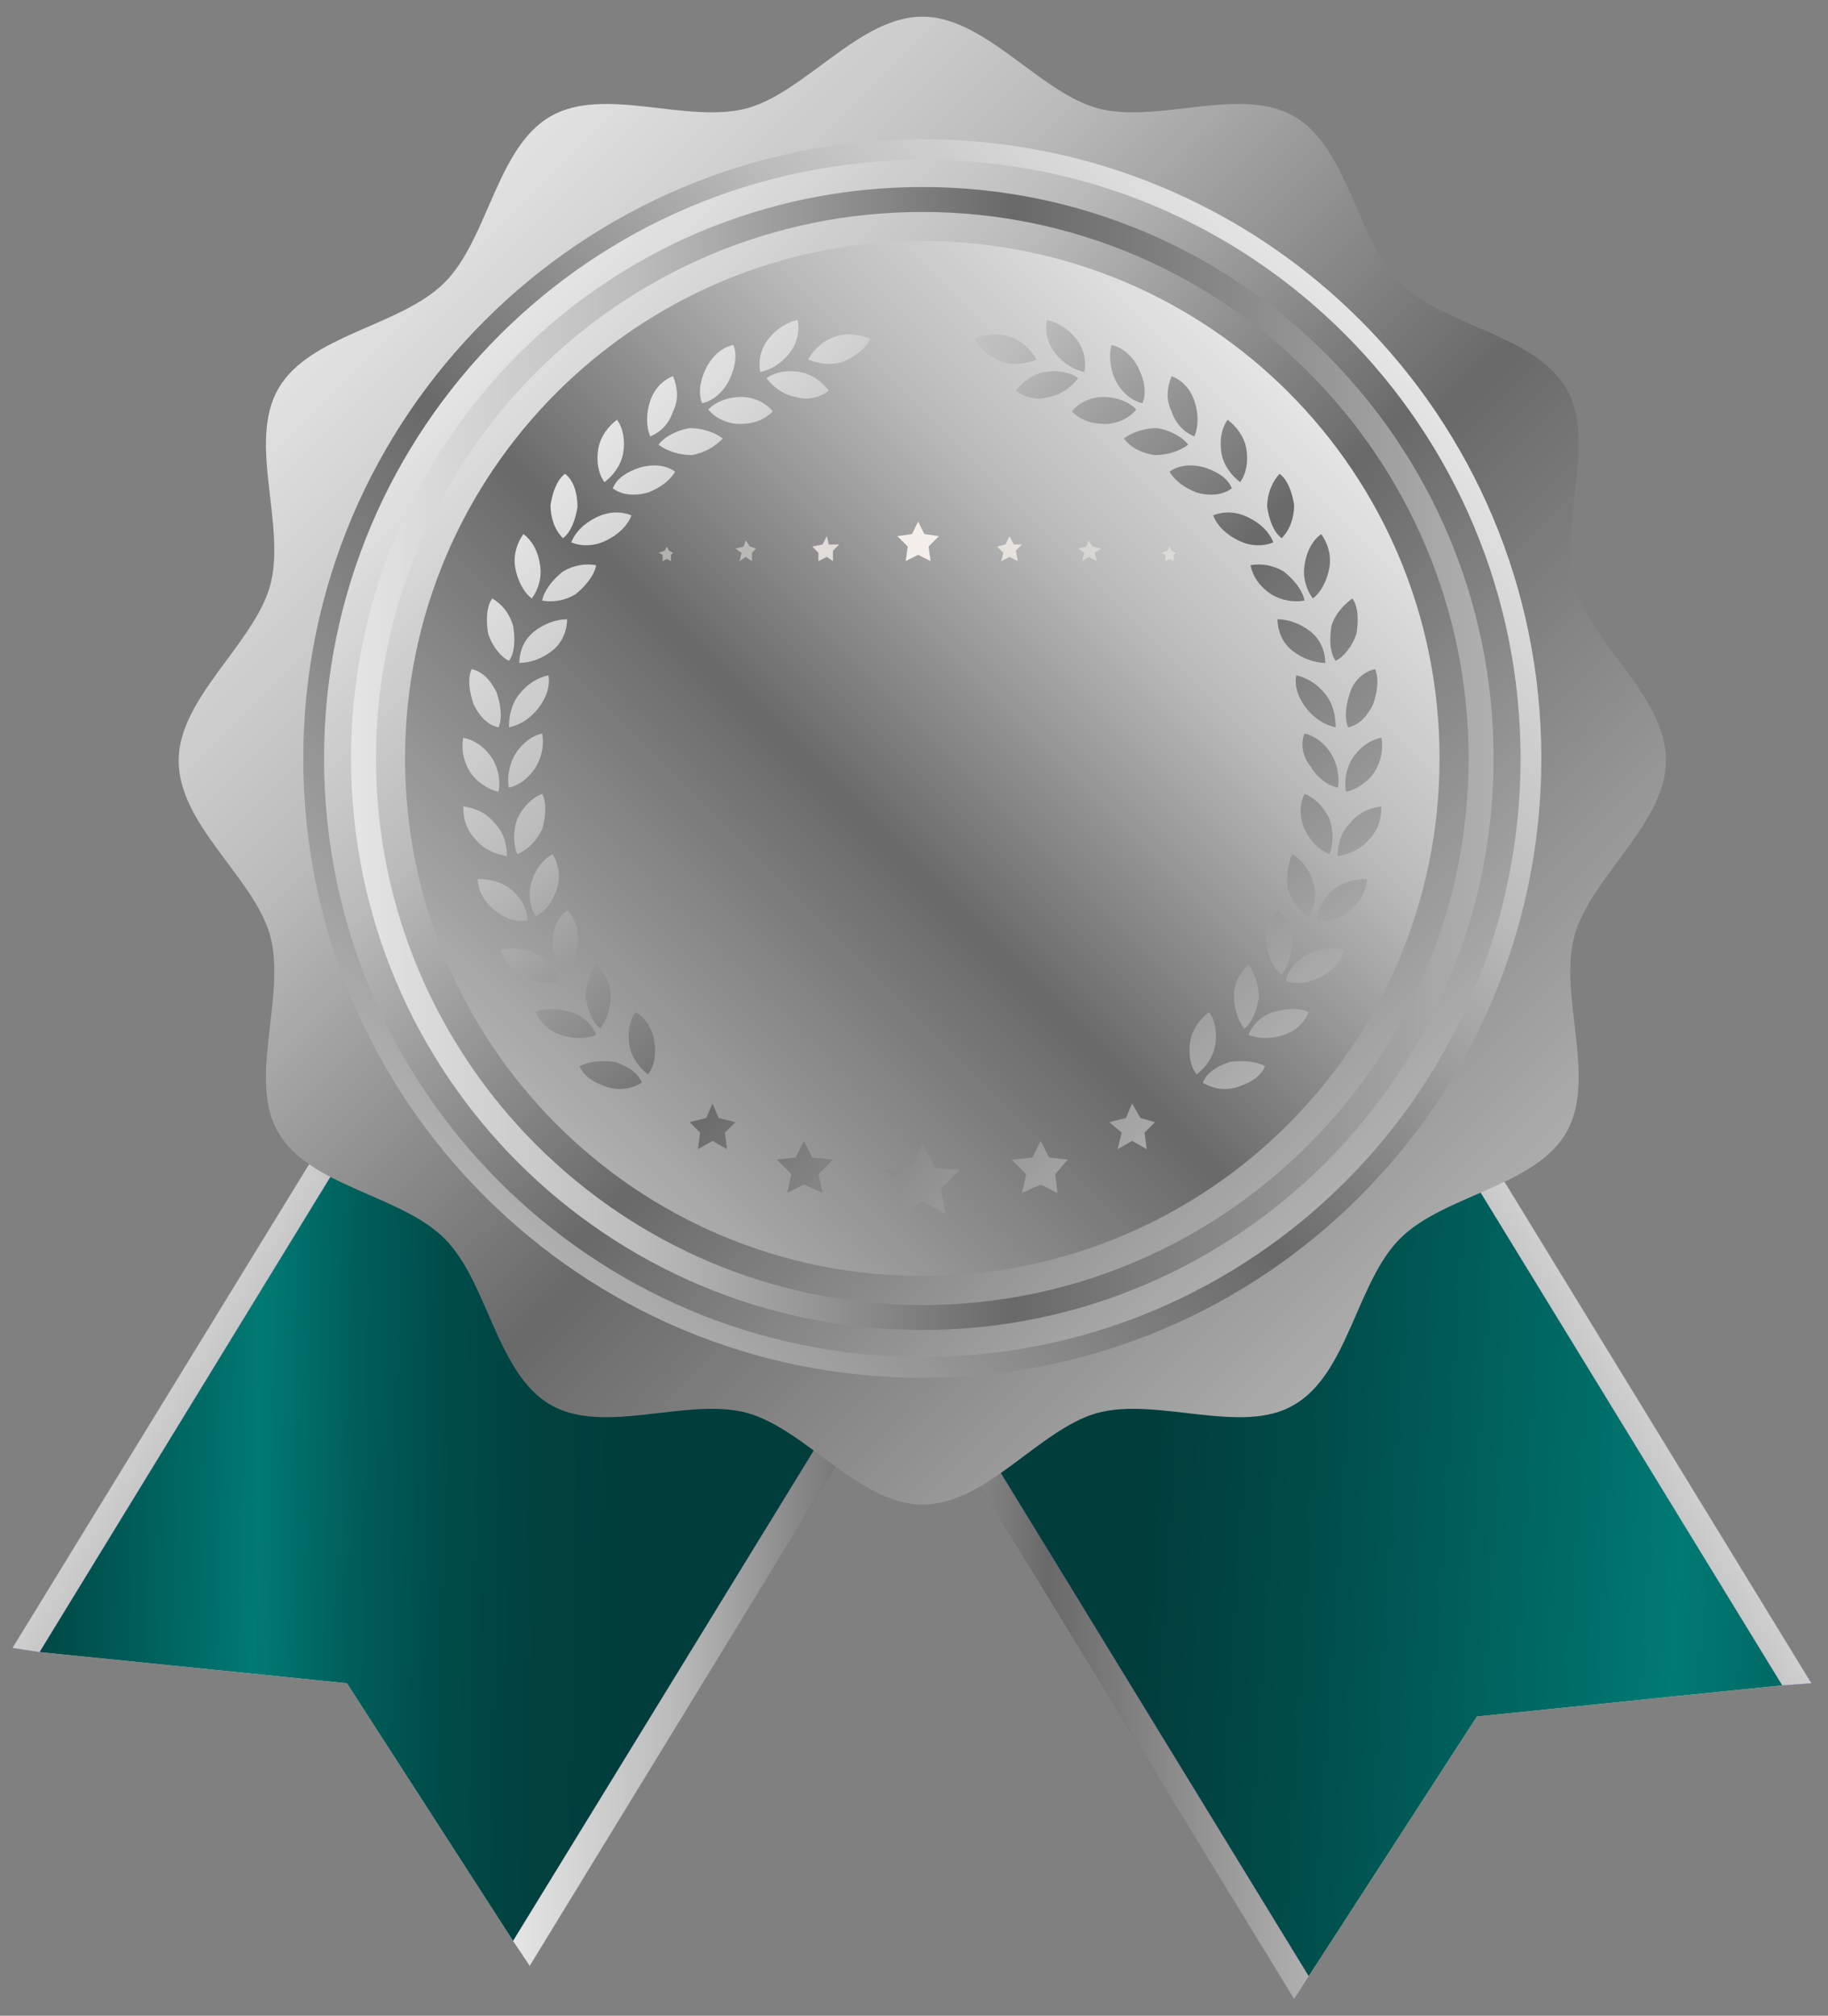
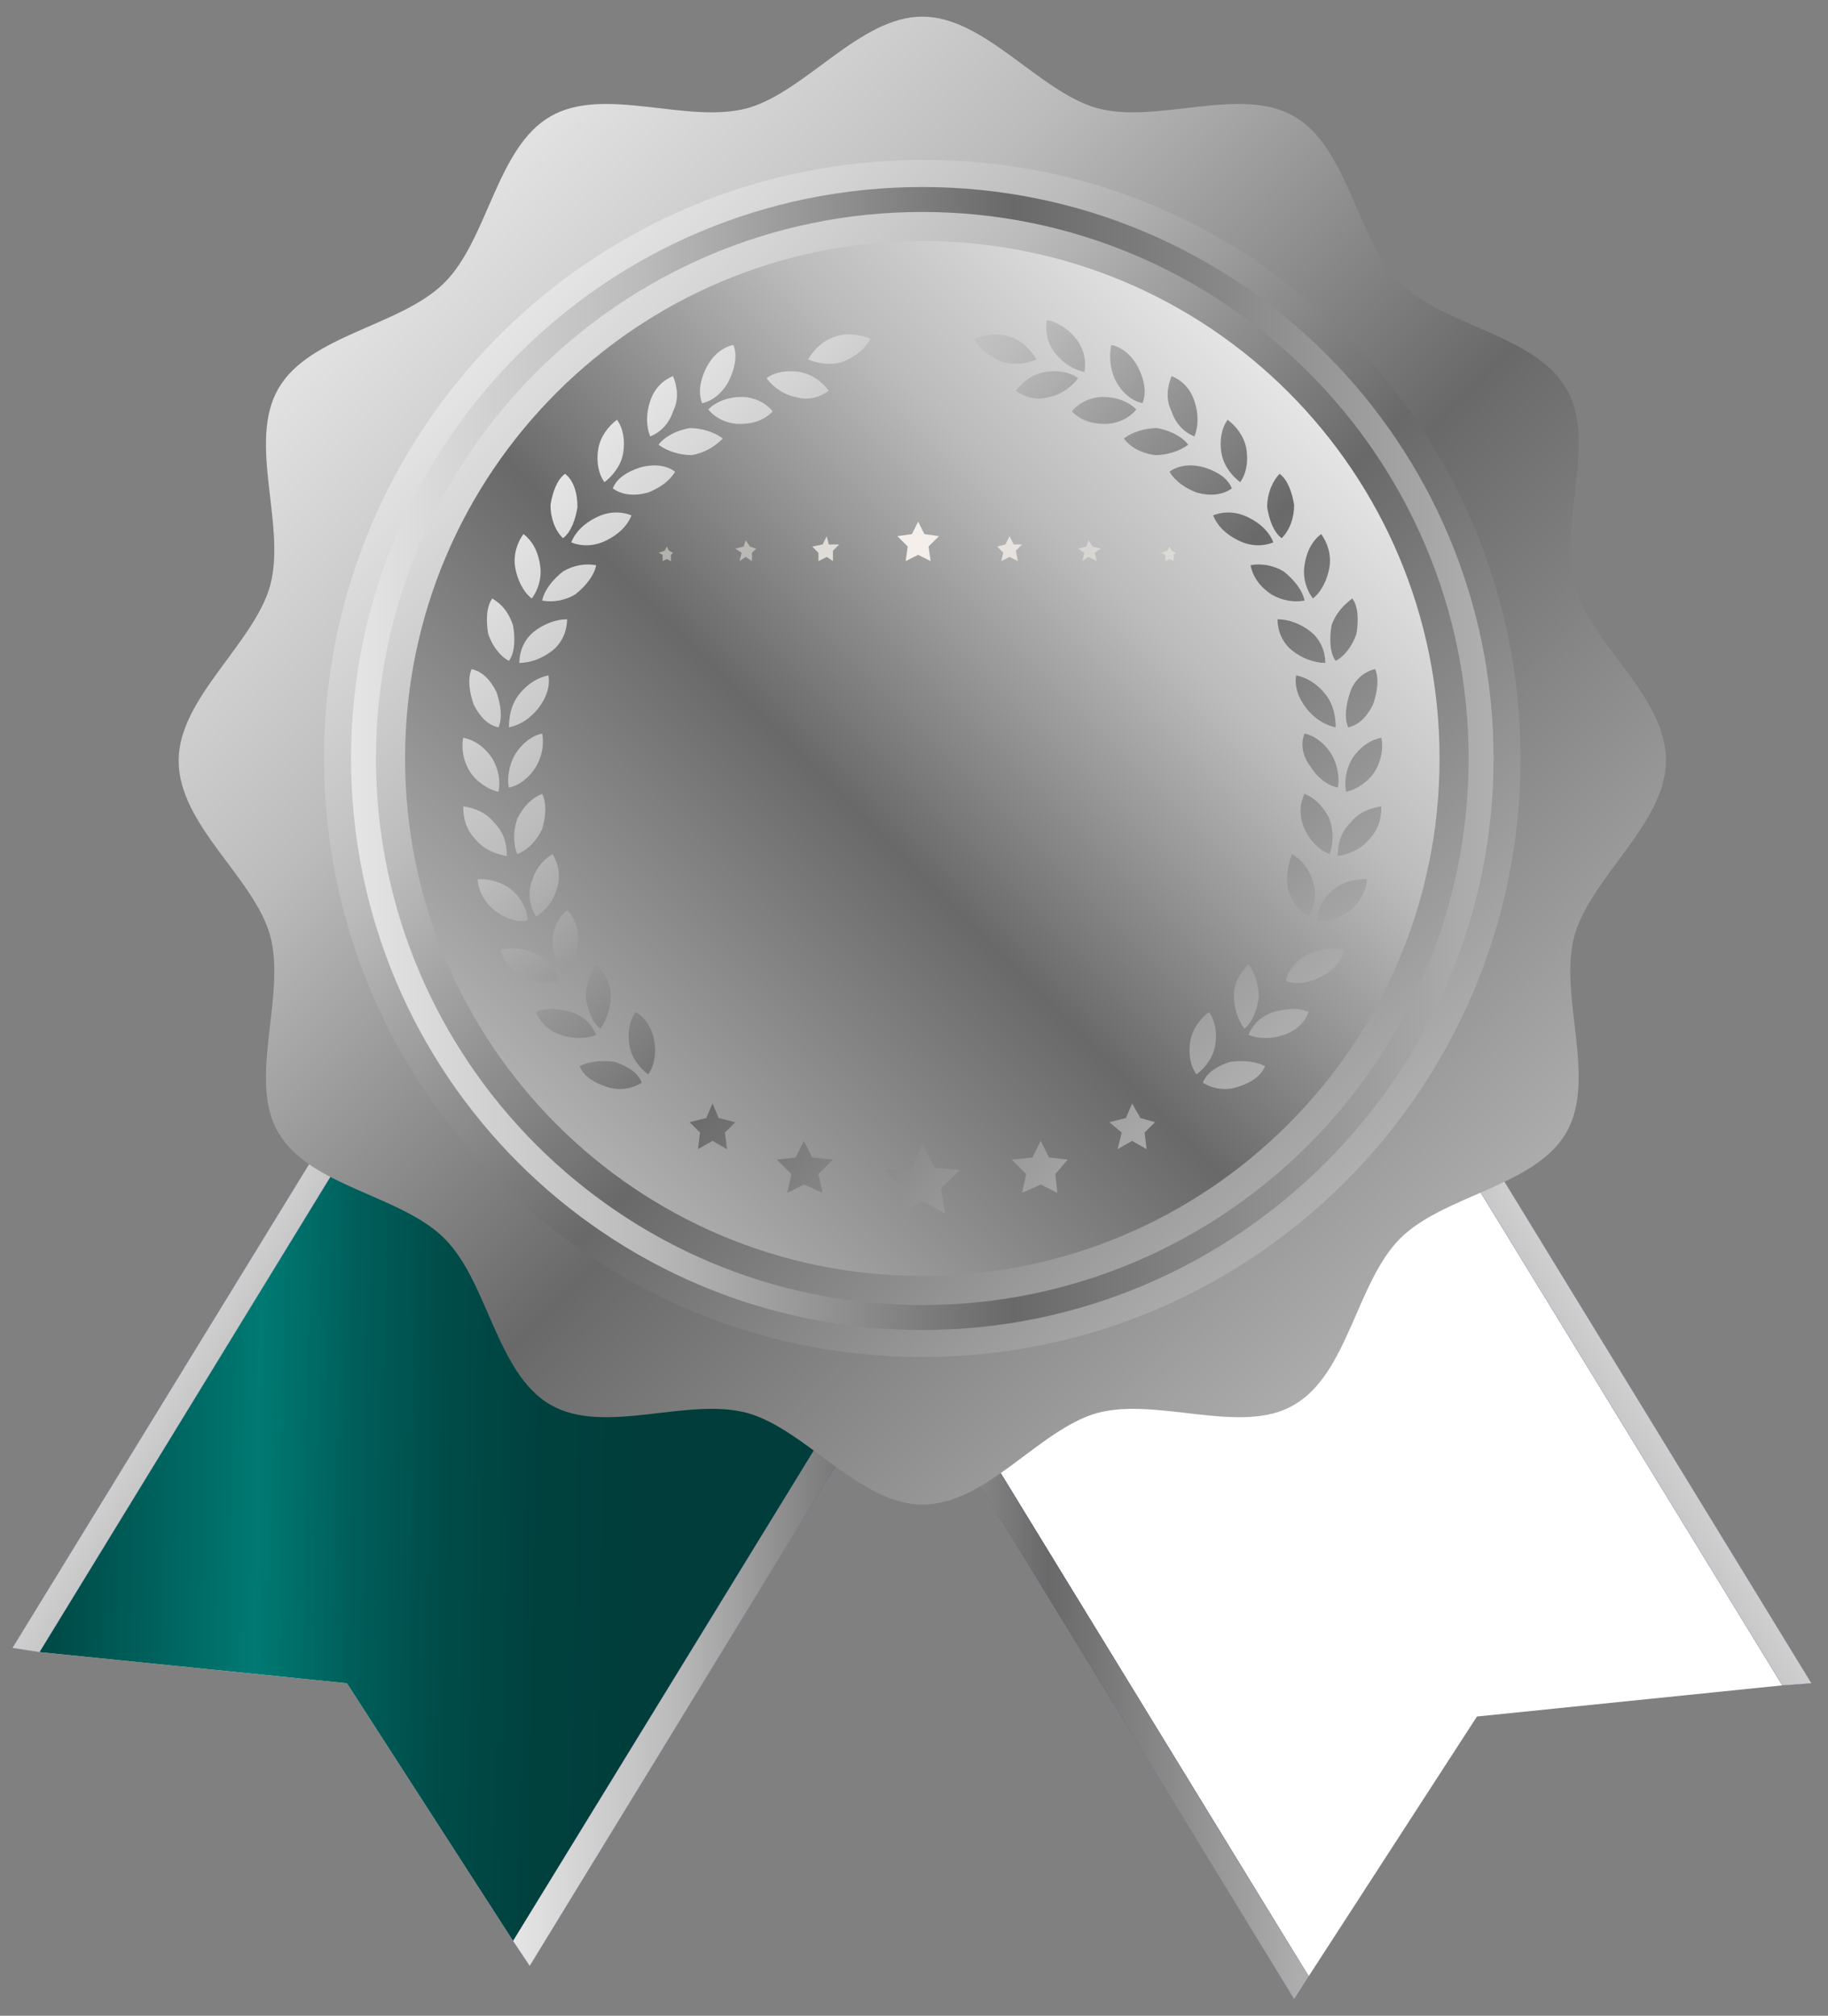
<svg xmlns="http://www.w3.org/2000/svg" version="1.0" id="레이어_1" x="0px" y="0px" viewBox="0 0 88 97" style="enable-background:new 0 0 88 97;" xml:space="preserve">
  <rect x="0" y="0" width="88" height="97" fill="#808080" stroke="none" />
  <style type="text/css">
	.st0{fill:#FFFFFF;}
	.st1{fill:url(#SVGID_1_);}
	.st2{fill:url(#SVGID_00000016784468188428677530000003884988444119170191_);}
	.st3{fill:url(#SVGID_00000142887132544717328230000007679775182534843054_);}
	.st4{fill:url(#SVGID_00000049931974668782783350000004816593935576528556_);}
	.st5{fill:url(#SVGID_00000039829313426446269870000013009777216481120943_);}
	.st6{fill:url(#SVGID_00000106855395876227375300000006932685749950037680_);}
	.st7{fill:url(#SVGID_00000079482722818305068850000010837407076552738479_);}
	.st8{fill:url(#SVGID_00000036210350796722474490000016293879281753579675_);}
	.st9{fill:url(#SVGID_00000109007482398026373480000002832690777052402816_);}
	.st10{fill:url(#SVGID_00000065040897380242495020000009984456972389400754_);}
	.st11{fill:url(#SVGID_00000029025259367086442200000017683870942450999202_);}
	.st12{fill:url(#SVGID_00000112634226429572307520000007834728984688479675_);}
	.st13{fill:url(#SVGID_00000106112025171482407140000012137067650965454007_);}
	.st14{fill:url(#SVGID_00000065045436511122434620000002626697611491350672_);}
	.st15{fill:url(#SVGID_00000012431483135724196580000014509583177088380038_);}
	.st16{fill:url(#SVGID_00000175319531687062564170000015335212989263907213_);}
	.st17{fill:url(#SVGID_00000085932785267593248730000002822767770405796261_);}
	.st18{fill:url(#SVGID_00000026151317919755001520000014690355247575994247_);}
	.st19{fill:url(#SVGID_00000124864726544908751960000011590440591088567694_);}
	.st20{fill:url(#SVGID_00000067233988914532613680000014772144603561555891_);}
	.st21{fill:url(#SVGID_00000101105115161223755990000009634161143821203073_);}
	.st22{fill:url(#SVGID_00000132075125322547904230000014636238952352067480_);}
	.st23{fill:url(#SVGID_00000001624286292318202640000014205697354412002209_);}
	.st24{fill:url(#SVGID_00000101078847477876556520000017801274615196686264_);}
	.st25{fill:url(#SVGID_00000027594775002073850050000006188701258604293034_);}
	.st26{fill:url(#SVGID_00000012453831727150221750000017401757834161622921_);}
	.st27{fill:url(#SVGID_00000100385006928348076580000015595061867801213071_);}
	.st28{fill:url(#SVGID_00000057861106575887400360000004341242267900027571_);}
	.st29{fill:url(#SVGID_00000164476762278435595670000016184398795428158350_);}
	.st30{fill:url(#SVGID_00000116208051120261145640000012725673679044660919_);}
	.st31{fill:url(#SVGID_00000142149681366857243530000000323276413168511654_);}
	.st32{fill:url(#SVGID_00000096021030339626598270000003403424867049005759_);}
	.st33{fill:url(#SVGID_00000021107722307276425740000013892557520685334928_);}
	.st34{fill:url(#SVGID_00000067925075903380843650000001388505018653980853_);}
	.st35{fill:url(#SVGID_00000117671220164961498200000011446241226711082138_);}
	.st36{fill:url(#SVGID_00000116201150964258951050000006008651317504434323_);}
	.st37{fill:url(#SVGID_00000167388536147964429970000004677767835196497039_);}
	.st38{fill:url(#SVGID_00000042016424489932434410000017892681783127501483_);}
	.st39{fill:url(#SVGID_00000118357376653467460460000015578289404177264793_);}
	.st40{fill:url(#SVGID_00000001645804100659171270000012874013834103760295_);}
	.st41{fill:url(#SVGID_00000094601203600109975970000006888980181239284378_);}
	.st42{fill:url(#SVGID_00000013881338679933650790000000064534594118533787_);}
	.st43{fill:url(#SVGID_00000023961857733843302030000013157096368963711633_);}
	.st44{fill:url(#SVGID_00000008829960738742868760000007270730201483231619_);}
	.st45{fill:url(#SVGID_00000173862811854315031700000016889425997514622857_);}
	.st46{fill:url(#SVGID_00000019649001944314891980000007392872662546520733_);}
	.st47{fill:url(#SVGID_00000143610886473832006930000003528475204623628210_);}
	.st48{fill:url(#SVGID_00000173853963918680668770000004139503847700284317_);}
	.st49{fill:url(#SVGID_00000088121824528914778560000016366202925941265282_);}
	.st50{fill:url(#SVGID_00000017486374582033515070000007649961694180295838_);}
	.st51{fill:url(#SVGID_00000066475076650805742470000013470373718534199692_);}
	.st52{fill:url(#SVGID_00000118369645472494862420000004454924638813964722_);}
	.st53{fill:url(#SVGID_00000016754034261861623800000016738452255567896249_);}
	.st54{fill:url(#SVGID_00000029726123736212212890000000878153994098292864_);}
	.st55{fill:url(#SVGID_00000145739616999619128310000010442506259916924834_);}
	.st56{fill:url(#SVGID_00000154415567080669661700000013177817934923515292_);}
	.st57{fill:url(#SVGID_00000129207872323197562870000018098346495132035986_);}
	.st58{fill:url(#SVGID_00000118396436132082703280000017561223489124975751_);}
	.st59{fill:url(#SVGID_00000042730593003152742580000004811792096236479916_);}
	.st60{fill:url(#SVGID_00000008113877019228516450000016796536521787673762_);}
	.st61{fill:url(#SVGID_00000011028932056089600160000010019916452384839841_);}
	.st62{fill:url(#SVGID_00000103248098506836312210000007953005585909286284_);}
	.st63{fill:url(#SVGID_00000094591773545893822490000012172848471758425008_);}
	.st64{fill:url(#SVGID_00000039136249956316348870000015160827563122863251_);}
	.st65{fill:url(#SVGID_00000084528992596617042970000002599568902885191555_);}
	.st66{fill:url(#SVGID_00000039846180477579842200000018143252050280684160_);}
	.st67{fill:url(#SVGID_00000031900001152526465930000015672747471631581335_);}
	.st68{fill:url(#SVGID_00000076601569854259103920000009064873247774410164_);}
	.st69{fill:url(#SVGID_00000147902395451158687560000006708611936723152294_);}
	.st70{fill:url(#SVGID_00000020397070184764676420000015013902754690285489_);}
	.st71{fill:url(#SVGID_00000121970261243704598240000002141971149326502529_);}
	.st72{fill:url(#SVGID_00000087412188781087044400000009810274422814885277_);}
	.st73{fill:url(#SVGID_00000013895605941171557520000011509149705532077982_);}
	.st74{fill:url(#SVGID_00000070807025716977610980000011755284432812687493_);}
	.st75{fill:url(#SVGID_00000043426009820615926970000000704530331443450811_);}
	.st76{fill:url(#SVGID_00000145766636262631567920000013442326771434268832_);}
	.st77{fill:url(#SVGID_00000106837349756751929410000008839487233204864700_);}
	.st78{fill:url(#SVGID_00000047030170800894916410000000859495600038069409_);}
	.st79{fill:#F4EFEA;}
	.st80{opacity:0.8;}
	.st81{opacity:0.5;}
</style>
  <g>
    <g>
      <g>
        <g>
          <polygon class="st0" points="53.6,46.3 42.2,39.3 30.8,32.3 29.8,31.7 0.6,79.3 1.9,79.5 16.7,81 24.7,93.4 25.5,94.6       54.7,46.9     " />
        </g>
      </g>
      <g>
        <linearGradient id="SVGID_1_" gradientUnits="userSpaceOnUse" x1="-561.971" y1="-119.865" x2="-534.237" y2="-136.117" gradientTransform="matrix(0.853 0.522 -0.522 0.853 415.641 458.031)">
          <stop offset="0" style="stop-color:#003D3B" />
          <stop offset="0.127" style="stop-color:#004B48" />
          <stop offset="0.364" style="stop-color:#006F69" />
          <stop offset="0.427" style="stop-color:#007A73" />
          <stop offset="0.565" style="stop-color:#005F5B" />
          <stop offset="0.705" style="stop-color:#004C49" />
          <stop offset="0.849" style="stop-color:#00413E" />
          <stop offset="1" style="stop-color:#003D3B" />
        </linearGradient>
        <polygon class="st1" points="42.2,39.3 30.8,32.3 1.9,79.5 16.7,81 24.7,93.4 53.6,46.3    " />
        <linearGradient id="SVGID_00000168119289885528793930000015874082026957016731_" gradientUnits="userSpaceOnUse" x1="-560.712" y1="-134.07" x2="-532.772" y2="-134.07" gradientTransform="matrix(0.802 0.491 -0.522 0.853 401.231 449.156)">
          <stop offset="0" style="stop-color:#1D2087" />
          <stop offset="0.495" style="stop-color:#171C61" />
          <stop offset="0.797" style="stop-color:#1B1F7B" />
          <stop offset="1" style="stop-color:#1D2087" />
        </linearGradient>
        <polygon style="fill:url(#SVGID_00000168119289885528793930000015874082026957016731_);" points="30.8,32.3 29.8,31.7 0.6,79.3      1.9,79.5    " />
        <linearGradient id="SVGID_00000020363958005994866280000013195210933084160178_" gradientUnits="userSpaceOnUse" x1="-555.508" y1="-134.107" x2="-527.567" y2="-134.107" gradientTransform="matrix(0.853 0.522 -0.522 0.853 415.641 458.031)">
          <stop offset="0" style="stop-color:#E5E5E5" />
          <stop offset="0.254" style="stop-color:#BBBBBB" />
          <stop offset="0.58" style="stop-color:#696969" />
          <stop offset="1" style="stop-color:#B0B0B0" />
        </linearGradient>
        <polygon style="fill:url(#SVGID_00000020363958005994866280000013195210933084160178_);" points="30.8,32.3 29.8,31.7 0.6,79.3      1.9,79.5    " />
        <linearGradient id="SVGID_00000040552802567912034690000012823415725617643654_" gradientUnits="userSpaceOnUse" x1="-560.712" y1="-134.069" x2="-532.777" y2="-134.069" gradientTransform="matrix(0.802 0.491 -0.522 0.853 401.231 449.156)">
          <stop offset="0" style="stop-color:#1D2087" />
          <stop offset="0.495" style="stop-color:#171C61" />
          <stop offset="0.797" style="stop-color:#1B1F7B" />
          <stop offset="1" style="stop-color:#1D2087" />
        </linearGradient>
        <polygon style="fill:url(#SVGID_00000040552802567912034690000012823415725617643654_);" points="25.5,94.6 54.7,46.9 53.6,46.3      24.7,93.4    " />
        <linearGradient id="SVGID_00000036251259207122608060000005135089428261239724_" gradientUnits="userSpaceOnUse" x1="24.75" y1="70.415" x2="54.675" y2="70.415">
          <stop offset="0" style="stop-color:#E5E5E5" />
          <stop offset="0.254" style="stop-color:#BBBBBB" />
          <stop offset="0.58" style="stop-color:#696969" />
          <stop offset="1" style="stop-color:#B0B0B0" />
        </linearGradient>
        <polygon style="fill:url(#SVGID_00000036251259207122608060000005135089428261239724_);" points="25.5,94.6 54.7,46.9 53.6,46.3      24.7,93.4    " />
      </g>
    </g>
  </g>
  <g>
    <g>
      <g>
        <g>
          <polygon class="st0" points="34.1,47.9 45.5,40.9 56.9,33.9 58,33.3 87.2,81 85.8,81.1 71.1,82.6 63,95.1 62.3,96.2 33.1,48.5           " />
        </g>
      </g>
      <g>
        <linearGradient id="SVGID_00000114046596544379342970000003057236791960535964_" gradientUnits="userSpaceOnUse" x1="-1497.046" y1="455.111" x2="-1546.847" y2="490.151" gradientTransform="matrix(-0.853 0.522 0.522 0.853 -1459.089 458.031)">
          <stop offset="0" style="stop-color:#003D3B" />
          <stop offset="0.127" style="stop-color:#004B48" />
          <stop offset="0.364" style="stop-color:#006F69" />
          <stop offset="0.427" style="stop-color:#007A73" />
          <stop offset="0.565" style="stop-color:#005F5B" />
          <stop offset="0.705" style="stop-color:#004C49" />
          <stop offset="0.849" style="stop-color:#00413E" />
          <stop offset="1" style="stop-color:#003D3B" />
        </linearGradient>
-         <polygon style="fill:url(#SVGID_00000114046596544379342970000003057236791960535964_);" points="45.5,40.9 56.9,33.9 85.8,81.1      71.1,82.6 63,95.1 34.1,47.9    " />
        <linearGradient id="SVGID_00000176736058068389740840000015525614186455985821_" gradientUnits="userSpaceOnUse" x1="-1585.361" y1="458.226" x2="-1557.415" y2="458.226" gradientTransform="matrix(-0.802 0.491 0.522 0.853 -1444.679 449.156)">
          <stop offset="0" style="stop-color:#1D2087" />
          <stop offset="0.495" style="stop-color:#171C61" />
          <stop offset="0.797" style="stop-color:#1B1F7B" />
          <stop offset="1" style="stop-color:#1D2087" />
        </linearGradient>
        <polygon style="fill:url(#SVGID_00000176736058068389740840000015525614186455985821_);" points="56.9,33.9 58,33.3 87.2,81      85.8,81.1    " />
        <linearGradient id="SVGID_00000057119008690413652860000016193821295827896499_" gradientUnits="userSpaceOnUse" x1="-1519.352" y1="458.194" x2="-1491.405" y2="458.194" gradientTransform="matrix(-0.853 0.522 0.522 0.853 -1459.089 458.031)">
          <stop offset="0" style="stop-color:#E5E5E5" />
          <stop offset="0.254" style="stop-color:#BBBBBB" />
          <stop offset="0.58" style="stop-color:#696969" />
          <stop offset="1" style="stop-color:#B0B0B0" />
        </linearGradient>
        <polygon style="fill:url(#SVGID_00000057119008690413652860000016193821295827896499_);" points="56.9,33.9 58,33.3 87.2,81      85.8,81.1    " />
        <linearGradient id="SVGID_00000047765998871611373120000000733458648956562366_" gradientUnits="userSpaceOnUse" x1="-1585.369" y1="458.227" x2="-1557.427" y2="458.227" gradientTransform="matrix(-0.802 0.491 0.522 0.853 -1444.679 449.156)">
          <stop offset="0" style="stop-color:#1D2087" />
          <stop offset="0.495" style="stop-color:#171C61" />
          <stop offset="0.797" style="stop-color:#1B1F7B" />
          <stop offset="1" style="stop-color:#1D2087" />
        </linearGradient>
        <polygon style="fill:url(#SVGID_00000047765998871611373120000000733458648956562366_);" points="62.3,96.2 33.1,48.5 34.1,47.9      63,95.1    " />
        <linearGradient id="SVGID_00000155125475862800091910000005214438812605920663_" gradientUnits="userSpaceOnUse" x1="33.105" y1="72.055" x2="63.03" y2="72.055">
          <stop offset="0" style="stop-color:#E5E5E5" />
          <stop offset="0.254" style="stop-color:#BBBBBB" />
          <stop offset="0.58" style="stop-color:#696969" />
          <stop offset="1" style="stop-color:#B0B0B0" />
        </linearGradient>
        <polygon style="fill:url(#SVGID_00000155125475862800091910000005214438812605920663_);" points="62.3,96.2 33.1,48.5 34.1,47.9      63,95.1    " />
      </g>
    </g>
  </g>
  <linearGradient id="SVGID_00000159465756103564108370000001254264930819328177_" gradientUnits="userSpaceOnUse" x1="18.865" y1="10.94" x2="70.291" y2="62.366">
    <stop offset="0" style="stop-color:#E5E5E5" />
    <stop offset="0.254" style="stop-color:#BBBBBB" />
    <stop offset="0.58" style="stop-color:#696969" />
    <stop offset="1" style="stop-color:#B0B0B0" />
  </linearGradient>
  <path style="fill:url(#SVGID_00000159465756103564108370000001254264930819328177_);" d="M44.4,0.8c3,0,5.6,3.6,8.4,4.4  c2.9,0.8,6.9-1.1,9.5,0.4c2.6,1.5,3,5.9,5.1,8c2.1,2.1,6.5,2.5,8,5.1c1.5,2.5-0.4,6.6,0.4,9.5c0.8,2.8,4.4,5.3,4.4,8.4  c0,3-3.6,5.6-4.4,8.4c-0.8,2.9,1.1,6.9-0.4,9.5c-1.5,2.6-5.9,3-8,5.1c-2.1,2.1-2.5,6.5-5.1,8c-2.5,1.5-6.6-0.4-9.5,0.4  c-2.8,0.8-5.3,4.4-8.4,4.4c-3,0-5.6-3.6-8.4-4.4c-2.9-0.8-6.9,1.1-9.5-0.4c-2.6-1.5-3-5.9-5.1-8c-2.1-2.1-6.5-2.5-8-5.1  c-1.5-2.5,0.4-6.6-0.4-9.5c-0.8-2.8-4.4-5.3-4.4-8.4c0-3,3.6-5.6,4.4-8.4c0.8-2.9-1.1-6.9,0.4-9.5c1.5-2.6,5.9-3,8-5.1  c2.1-2.1,2.5-6.5,5.1-8C29.1,4.1,33.1,6,36,5.2C38.8,4.4,41.4,0.8,44.4,0.8z" />
  <linearGradient id="SVGID_00000140016113363861761300000006097506501316452002_" gradientUnits="userSpaceOnUse" x1="65.333" y1="15.553" x2="23.323" y2="57.563">
    <stop offset="0" style="stop-color:#E5E5E5" />
    <stop offset="0.254" style="stop-color:#BBBBBB" />
    <stop offset="0.58" style="stop-color:#696969" />
    <stop offset="1" style="stop-color:#B0B0B0" />
  </linearGradient>
-   <path style="fill:url(#SVGID_00000140016113363861761300000006097506501316452002_);" d="M74.2,36.5c0,16.4-13.3,29.8-29.8,29.8  c-16.4,0-29.8-13.3-29.8-29.8C14.6,20,28,6.7,44.4,6.7C60.9,6.7,74.2,20,74.2,36.5z" />
  <linearGradient id="SVGID_00000143578758487020087670000004983709960345728174_" gradientUnits="userSpaceOnUse" x1="24.012" y1="16.087" x2="64.98" y2="57.056">
    <stop offset="0" style="stop-color:#E5E5E5" />
    <stop offset="0.254" style="stop-color:#BBBBBB" />
    <stop offset="0.58" style="stop-color:#696969" />
    <stop offset="1" style="stop-color:#B0B0B0" />
  </linearGradient>
  <path style="fill:url(#SVGID_00000143578758487020087670000004983709960345728174_);" d="M73.2,36.5c0,15.9-12.9,28.8-28.8,28.8  c-15.9,0-28.8-12.9-28.8-28.8c0-15.9,12.9-28.8,28.8-28.8C60.3,7.6,73.2,20.6,73.2,36.5z" />
  <linearGradient id="SVGID_00000164516045784944100420000008410968214910976173_" gradientUnits="userSpaceOnUse" x1="61.981" y1="18.906" x2="26.71" y2="54.177">
    <stop offset="0" style="stop-color:#E5E5E5" />
    <stop offset="0.254" style="stop-color:#BBBBBB" />
    <stop offset="0.58" style="stop-color:#696969" />
    <stop offset="1" style="stop-color:#B0B0B0" />
  </linearGradient>
  <path style="fill:url(#SVGID_00000164516045784944100420000008410968214910976173_);" d="M69.3,36.5c0,13.8-11.2,24.9-24.9,24.9  c-13.8,0-24.9-11.2-24.9-24.9c0-13.8,11.2-24.9,24.9-24.9C58.2,11.6,69.3,22.7,69.3,36.5z" />
  <g>
    <linearGradient id="SVGID_00000124148981280193916990000007457813276398896544_" gradientUnits="userSpaceOnUse" x1="15.257" y1="34.61" x2="46.733" y2="66.085">
      <stop offset="0" style="stop-color:#E5E5E5" />
      <stop offset="0.254" style="stop-color:#BBBBBB" />
      <stop offset="0.58" style="stop-color:#696969" />
      <stop offset="1" style="stop-color:#B0B0B0" />
    </linearGradient>
    <path style="fill:url(#SVGID_00000124148981280193916990000007457813276398896544_);" d="M30.6,48.7c-0.3,0.4-0.4,1-0.3,1.6   c0.1,0.6,0.5,1.1,0.9,1.4c0.3-0.4,0.4-1,0.3-1.6C31.4,49.5,31.1,49,30.6,48.7z" />
    <linearGradient id="SVGID_00000169540108868137330130000008593778210969223047_" gradientUnits="userSpaceOnUse" x1="13.771" y1="36.128" x2="45.213" y2="67.571">
      <stop offset="0" style="stop-color:#E5E5E5" />
      <stop offset="0.254" style="stop-color:#BBBBBB" />
      <stop offset="0.58" style="stop-color:#696969" />
      <stop offset="1" style="stop-color:#B0B0B0" />
    </linearGradient>
    <path style="fill:url(#SVGID_00000169540108868137330130000008593778210969223047_);" d="M27.9,51.3c0.2,0.5,0.7,0.8,1.3,1   c0.6,0.2,1.2,0.1,1.7-0.2c-0.2-0.5-0.7-0.8-1.3-1C28.9,51,28.3,51.1,27.9,51.3z" />
    <linearGradient id="SVGID_00000131344119935821889650000014295436534971270800_" gradientUnits="userSpaceOnUse" x1="15.381" y1="34.491" x2="46.853" y2="65.963">
      <stop offset="0" style="stop-color:#E5E5E5" />
      <stop offset="0.254" style="stop-color:#BBBBBB" />
      <stop offset="0.58" style="stop-color:#696969" />
      <stop offset="1" style="stop-color:#B0B0B0" />
    </linearGradient>
    <path style="fill:url(#SVGID_00000131344119935821889650000014295436534971270800_);" d="M28.7,46.4c-0.3,0.4-0.5,1-0.5,1.6   c0.1,0.6,0.3,1.2,0.7,1.5c0.3-0.4,0.5-1,0.5-1.6C29.4,47.3,29.1,46.8,28.7,46.4z" />
    <linearGradient id="SVGID_00000042016234734137301450000000904023004211456157_" gradientUnits="userSpaceOnUse" x1="13.893" y1="35.988" x2="45.355" y2="67.45">
      <stop offset="0" style="stop-color:#E5E5E5" />
      <stop offset="0.254" style="stop-color:#BBBBBB" />
      <stop offset="0.58" style="stop-color:#696969" />
      <stop offset="1" style="stop-color:#B0B0B0" />
    </linearGradient>
    <path style="fill:url(#SVGID_00000042016234734137301450000000904023004211456157_);" d="M25.8,48.7c0.2,0.5,0.6,0.9,1.2,1.1   c0.6,0.2,1.2,0.2,1.7,0c-0.2-0.5-0.6-0.9-1.2-1.1C26.8,48.5,26.2,48.5,25.8,48.7z" />
    <linearGradient id="SVGID_00000149371818597267318560000010370460825542424963_" gradientUnits="userSpaceOnUse" x1="15.881" y1="34.001" x2="47.341" y2="65.461">
      <stop offset="0" style="stop-color:#E5E5E5" />
      <stop offset="0.254" style="stop-color:#BBBBBB" />
      <stop offset="0.58" style="stop-color:#696969" />
      <stop offset="1" style="stop-color:#B0B0B0" />
    </linearGradient>
    <path style="fill:url(#SVGID_00000149371818597267318560000010370460825542424963_);" d="M27.3,43.8c-0.4,0.3-0.7,0.9-0.7,1.5   c0,0.6,0.2,1.2,0.5,1.6c0.4-0.3,0.7-0.9,0.7-1.5C27.9,44.8,27.7,44.2,27.3,43.8z" />
    <linearGradient id="SVGID_00000163047392759906369390000017309834098607035011_" gradientUnits="userSpaceOnUse" x1="14.421" y1="35.458" x2="45.889" y2="66.926">
      <stop offset="0" style="stop-color:#E5E5E5" />
      <stop offset="0.254" style="stop-color:#BBBBBB" />
      <stop offset="0.58" style="stop-color:#696969" />
      <stop offset="1" style="stop-color:#B0B0B0" />
    </linearGradient>
    <path style="fill:url(#SVGID_00000163047392759906369390000017309834098607035011_);" d="M24.1,45.7c0.1,0.5,0.5,1,1.1,1.3   c0.6,0.3,1.2,0.4,1.7,0.2c-0.1-0.5-0.5-1-1.1-1.3C25.2,45.6,24.6,45.6,24.1,45.7z" />
    <linearGradient id="SVGID_00000079456139837391877790000000634018535195817113_" gradientUnits="userSpaceOnUse" x1="16.735" y1="33.163" x2="48.169" y2="64.596">
      <stop offset="0" style="stop-color:#E5E5E5" />
      <stop offset="0.254" style="stop-color:#BBBBBB" />
      <stop offset="0.58" style="stop-color:#696969" />
      <stop offset="1" style="stop-color:#B0B0B0" />
    </linearGradient>
    <path style="fill:url(#SVGID_00000079456139837391877790000000634018535195817113_);" d="M26.6,41.1c-0.5,0.3-0.8,0.7-1,1.3   c-0.2,0.6-0.1,1.2,0.2,1.7c0.5-0.3,0.8-0.7,1-1.3C27,42.2,26.9,41.6,26.6,41.1z" />
    <linearGradient id="SVGID_00000109737573406695786980000012670012235163119018_" gradientUnits="userSpaceOnUse" x1="15.374" y1="34.505" x2="46.84" y2="65.971">
      <stop offset="0" style="stop-color:#E5E5E5" />
      <stop offset="0.254" style="stop-color:#BBBBBB" />
      <stop offset="0.58" style="stop-color:#696969" />
      <stop offset="1" style="stop-color:#B0B0B0" />
    </linearGradient>
    <path style="fill:url(#SVGID_00000109737573406695786980000012670012235163119018_);" d="M23,42.3c0,0.5,0.3,1.1,0.8,1.5   c0.5,0.4,1.1,0.6,1.6,0.5c0-0.5-0.3-1.1-0.8-1.5C24.1,42.4,23.5,42.3,23,42.3z" />
    <linearGradient id="SVGID_00000103978577405461475440000005905364805169715096_" gradientUnits="userSpaceOnUse" x1="17.875" y1="32.007" x2="49.338" y2="63.471">
      <stop offset="0" style="stop-color:#E5E5E5" />
      <stop offset="0.254" style="stop-color:#BBBBBB" />
      <stop offset="0.58" style="stop-color:#696969" />
      <stop offset="1" style="stop-color:#B0B0B0" />
    </linearGradient>
    <path style="fill:url(#SVGID_00000103978577405461475440000005905364805169715096_);" d="M26.1,38.2c-0.5,0.2-0.9,0.6-1.2,1.2   c-0.2,0.6-0.2,1.2,0,1.7c0.5-0.2,0.9-0.6,1.2-1.2C26.3,39.2,26.3,38.6,26.1,38.2z" />
    <linearGradient id="SVGID_00000027593125288869385240000000086838609715243403_" gradientUnits="userSpaceOnUse" x1="16.625" y1="33.259" x2="48.081" y2="64.714">
      <stop offset="0" style="stop-color:#E5E5E5" />
      <stop offset="0.254" style="stop-color:#BBBBBB" />
      <stop offset="0.58" style="stop-color:#696969" />
      <stop offset="1" style="stop-color:#B0B0B0" />
    </linearGradient>
    <path style="fill:url(#SVGID_00000027593125288869385240000000086838609715243403_);" d="M22.3,38.8c0,0.5,0.1,1.1,0.6,1.6   c0.4,0.5,1,0.7,1.5,0.8c0-0.5-0.1-1.1-0.6-1.6C23.4,39.1,22.9,38.9,22.3,38.8z" />
    <linearGradient id="SVGID_00000162310096479098465190000014246875689640232071_" gradientUnits="userSpaceOnUse" x1="19.249" y1="30.639" x2="50.697" y2="62.087">
      <stop offset="0" style="stop-color:#E5E5E5" />
      <stop offset="0.254" style="stop-color:#BBBBBB" />
      <stop offset="0.58" style="stop-color:#696969" />
      <stop offset="1" style="stop-color:#B0B0B0" />
    </linearGradient>
    <path style="fill:url(#SVGID_00000162310096479098465190000014246875689640232071_);" d="M26.1,35.3c-0.5,0.1-1,0.5-1.3,1   c-0.3,0.5-0.4,1.2-0.3,1.6c0.5-0.1,1-0.5,1.3-1C26.1,36.4,26.2,35.8,26.1,35.3z" />
    <linearGradient id="SVGID_00000070100083881438997940000002600658759989524640_" gradientUnits="userSpaceOnUse" x1="18.129" y1="31.756" x2="49.578" y2="63.205">
      <stop offset="0" style="stop-color:#E5E5E5" />
      <stop offset="0.254" style="stop-color:#BBBBBB" />
      <stop offset="0.58" style="stop-color:#696969" />
      <stop offset="1" style="stop-color:#B0B0B0" />
    </linearGradient>
    <path style="fill:url(#SVGID_00000070100083881438997940000002600658759989524640_);" d="M22.3,35.5c-0.1,0.5,0,1.1,0.3,1.6   c0.3,0.5,0.9,0.9,1.4,1c0.1-0.5,0-1.1-0.3-1.6C23.3,35.9,22.8,35.6,22.3,35.5z" />
    <linearGradient id="SVGID_00000060017709750617241270000014792690862058543765_" gradientUnits="userSpaceOnUse" x1="20.834" y1="29.05" x2="52.288" y2="60.504">
      <stop offset="0" style="stop-color:#E5E5E5" />
      <stop offset="0.254" style="stop-color:#BBBBBB" />
      <stop offset="0.58" style="stop-color:#696969" />
      <stop offset="1" style="stop-color:#B0B0B0" />
    </linearGradient>
    <path style="fill:url(#SVGID_00000060017709750617241270000014792690862058543765_);" d="M26.4,32.5c-0.5,0.1-1,0.4-1.4,0.9   c-0.4,0.5-0.5,1.1-0.5,1.6c0.5-0.1,1-0.4,1.4-0.9C26.3,33.6,26.5,33,26.4,32.5z" />
    <linearGradient id="SVGID_00000120536401263628738300000008234099469898143108_" gradientUnits="userSpaceOnUse" x1="19.843" y1="30.041" x2="51.299" y2="61.496">
      <stop offset="0" style="stop-color:#E5E5E5" />
      <stop offset="0.254" style="stop-color:#BBBBBB" />
      <stop offset="0.58" style="stop-color:#696969" />
      <stop offset="1" style="stop-color:#B0B0B0" />
    </linearGradient>
    <path style="fill:url(#SVGID_00000120536401263628738300000008234099469898143108_);" d="M22.7,32.2c-0.2,0.5-0.1,1.1,0.1,1.7   c0.3,0.6,0.7,1,1.2,1.1c0.2-0.5,0.1-1.1-0.1-1.7C23.6,32.7,23.2,32.3,22.7,32.2z" />
    <linearGradient id="SVGID_00000152232967518393563160000005898935541460457663_" gradientUnits="userSpaceOnUse" x1="22.611" y1="27.267" x2="54.089" y2="58.745">
      <stop offset="0" style="stop-color:#E5E5E5" />
      <stop offset="0.254" style="stop-color:#BBBBBB" />
      <stop offset="0.58" style="stop-color:#696969" />
      <stop offset="1" style="stop-color:#B0B0B0" />
    </linearGradient>
    <path style="fill:url(#SVGID_00000152232967518393563160000005898935541460457663_);" d="M27.3,29.8c-0.5,0-1.1,0.2-1.6,0.6   c-0.5,0.4-0.7,1-0.7,1.5c0.5,0,1.1-0.2,1.6-0.6C27.1,30.9,27.3,30.3,27.3,29.8z" />
    <linearGradient id="SVGID_00000068669956236358889190000016180679974177556376_" gradientUnits="userSpaceOnUse" x1="21.846" y1="28.038" x2="53.298" y2="59.491">
      <stop offset="0" style="stop-color:#E5E5E5" />
      <stop offset="0.254" style="stop-color:#BBBBBB" />
      <stop offset="0.58" style="stop-color:#696969" />
      <stop offset="1" style="stop-color:#B0B0B0" />
    </linearGradient>
    <path style="fill:url(#SVGID_00000068669956236358889190000016180679974177556376_);" d="M23.7,28.8c-0.3,0.4-0.3,1.1-0.2,1.7   c0.2,0.6,0.6,1.1,1,1.3c0.3-0.4,0.3-1.1,0.2-1.7C24.5,29.5,24.2,29.1,23.7,28.8z" />
    <linearGradient id="SVGID_00000081627092574644966050000018231442095563644601_" gradientUnits="userSpaceOnUse" x1="24.612" y1="25.27" x2="56.075" y2="56.733">
      <stop offset="0" style="stop-color:#E5E5E5" />
      <stop offset="0.254" style="stop-color:#BBBBBB" />
      <stop offset="0.58" style="stop-color:#696969" />
      <stop offset="1" style="stop-color:#B0B0B0" />
    </linearGradient>
    <path style="fill:url(#SVGID_00000081627092574644966050000018231442095563644601_);" d="M28.7,27.2c-0.5-0.1-1.1,0-1.6,0.3   c-0.5,0.4-0.9,0.9-1,1.4c0.5,0.1,1.1,0,1.6-0.3C28.2,28.2,28.6,27.7,28.7,27.2z" />
    <linearGradient id="SVGID_00000154406603373975288960000016916034754793876876_" gradientUnits="userSpaceOnUse" x1="24.046" y1="25.838" x2="55.493" y2="57.286">
      <stop offset="0" style="stop-color:#E5E5E5" />
      <stop offset="0.254" style="stop-color:#BBBBBB" />
      <stop offset="0.58" style="stop-color:#696969" />
      <stop offset="1" style="stop-color:#B0B0B0" />
    </linearGradient>
    <path style="fill:url(#SVGID_00000154406603373975288960000016916034754793876876_);" d="M25.2,25.7c-0.3,0.4-0.5,1-0.4,1.6   c0.1,0.6,0.4,1.2,0.8,1.5c0.3-0.4,0.5-1,0.4-1.6C25.9,26.5,25.6,26,25.2,25.7z" />
    <linearGradient id="SVGID_00000150071215466113561340000008035643662237914754_" gradientUnits="userSpaceOnUse" x1="26.702" y1="23.177" x2="58.187" y2="54.661">
      <stop offset="0" style="stop-color:#E5E5E5" />
      <stop offset="0.254" style="stop-color:#BBBBBB" />
      <stop offset="0.58" style="stop-color:#696969" />
      <stop offset="1" style="stop-color:#B0B0B0" />
    </linearGradient>
    <path style="fill:url(#SVGID_00000150071215466113561340000008035643662237914754_);" d="M30.4,24.8c-0.5-0.2-1.1-0.2-1.7,0.1   c-0.6,0.3-1,0.7-1.2,1.2c0.5,0.2,1.1,0.2,1.7-0.1C29.8,25.7,30.2,25.3,30.4,24.8z" />
    <linearGradient id="SVGID_00000139262016452798676880000010585238634205584317_" gradientUnits="userSpaceOnUse" x1="26.361" y1="23.523" x2="57.807" y2="54.969">
      <stop offset="0" style="stop-color:#E5E5E5" />
      <stop offset="0.254" style="stop-color:#BBBBBB" />
      <stop offset="0.58" style="stop-color:#696969" />
      <stop offset="1" style="stop-color:#B0B0B0" />
    </linearGradient>
    <path style="fill:url(#SVGID_00000139262016452798676880000010585238634205584317_);" d="M27.2,22.8c-0.4,0.3-0.6,0.9-0.7,1.5   c0,0.6,0.2,1.2,0.6,1.6c0.4-0.3,0.6-0.9,0.7-1.5C27.8,23.7,27.6,23.1,27.2,22.8z" />
    <linearGradient id="SVGID_00000114038678571211127620000010456579152815423623_" gradientUnits="userSpaceOnUse" x1="28.872" y1="21.011" x2="60.325" y2="52.465">
      <stop offset="0" style="stop-color:#E5E5E5" />
      <stop offset="0.254" style="stop-color:#BBBBBB" />
      <stop offset="0.58" style="stop-color:#696969" />
      <stop offset="1" style="stop-color:#B0B0B0" />
    </linearGradient>
    <path style="fill:url(#SVGID_00000114038678571211127620000010456579152815423623_);" d="M32.5,22.7c-0.4-0.3-1-0.4-1.7-0.2   c-0.6,0.2-1.1,0.5-1.3,1c0.4,0.3,1,0.4,1.7,0.2C31.7,23.5,32.2,23.2,32.5,22.7z" />
    <linearGradient id="SVGID_00000135649126732455860890000014850550841443011739_" gradientUnits="userSpaceOnUse" x1="28.776" y1="21.107" x2="60.241" y2="52.572">
      <stop offset="0" style="stop-color:#E5E5E5" />
      <stop offset="0.254" style="stop-color:#BBBBBB" />
      <stop offset="0.58" style="stop-color:#696969" />
      <stop offset="1" style="stop-color:#B0B0B0" />
    </linearGradient>
    <path style="fill:url(#SVGID_00000135649126732455860890000014850550841443011739_);" d="M29.7,20.2c-0.4,0.3-0.8,0.8-0.9,1.4   c-0.1,0.6,0,1.2,0.3,1.6c0.4-0.3,0.8-0.8,0.9-1.4C30.1,21.2,30,20.6,29.7,20.2z" />
    <linearGradient id="SVGID_00000060725641809027762490000004463000257595325360_" gradientUnits="userSpaceOnUse" x1="30.928" y1="18.953" x2="62.4" y2="50.425">
      <stop offset="0" style="stop-color:#E5E5E5" />
      <stop offset="0.254" style="stop-color:#BBBBBB" />
      <stop offset="0.58" style="stop-color:#696969" />
      <stop offset="1" style="stop-color:#B0B0B0" />
    </linearGradient>
    <path style="fill:url(#SVGID_00000060725641809027762490000004463000257595325360_);" d="M34.8,21.1c-0.4-0.3-1-0.5-1.6-0.5   c-0.6,0.1-1.2,0.4-1.5,0.8c0.4,0.3,1,0.5,1.6,0.5C33.9,21.8,34.4,21.5,34.8,21.1z" />
    <linearGradient id="SVGID_00000012456624359887578560000017720210661312849310_" gradientUnits="userSpaceOnUse" x1="31.082" y1="18.801" x2="62.531" y2="50.25">
      <stop offset="0" style="stop-color:#E5E5E5" />
      <stop offset="0.254" style="stop-color:#BBBBBB" />
      <stop offset="0.58" style="stop-color:#696969" />
      <stop offset="1" style="stop-color:#B0B0B0" />
    </linearGradient>
    <path style="fill:url(#SVGID_00000012456624359887578560000017720210661312849310_);" d="M32.4,18.1c-0.5,0.2-0.9,0.6-1.1,1.2   c-0.2,0.6-0.2,1.2,0,1.7c0.5-0.2,0.9-0.6,1.1-1.2C32.7,19.2,32.6,18.6,32.4,18.1z" />
    <linearGradient id="SVGID_00000047047195296747947440000012724690786538089403_" gradientUnits="userSpaceOnUse" x1="32.908" y1="16.975" x2="64.369" y2="48.436">
      <stop offset="0" style="stop-color:#E5E5E5" />
      <stop offset="0.254" style="stop-color:#BBBBBB" />
      <stop offset="0.58" style="stop-color:#696969" />
      <stop offset="1" style="stop-color:#B0B0B0" />
    </linearGradient>
    <path style="fill:url(#SVGID_00000047047195296747947440000012724690786538089403_);" d="M37.2,19.8c-0.3-0.4-0.9-0.7-1.5-0.7   c-0.6,0-1.2,0.2-1.6,0.6c0.3,0.4,0.9,0.7,1.5,0.7C36.3,20.4,36.8,20.2,37.2,19.8z" />
    <linearGradient id="SVGID_00000161629463512584239240000013509014882283687334_" gradientUnits="userSpaceOnUse" x1="33.258" y1="16.622" x2="64.731" y2="48.095">
      <stop offset="0" style="stop-color:#E5E5E5" />
      <stop offset="0.254" style="stop-color:#BBBBBB" />
      <stop offset="0.58" style="stop-color:#696969" />
      <stop offset="1" style="stop-color:#B0B0B0" />
    </linearGradient>
    <path style="fill:url(#SVGID_00000161629463512584239240000013509014882283687334_);" d="M35.3,16.6c-0.5,0.1-1,0.5-1.3,1.1   c-0.3,0.6-0.4,1.2-0.2,1.7c0.5-0.1,1-0.5,1.3-1.1C35.4,17.7,35.5,17,35.3,16.6z" />
    <linearGradient id="SVGID_00000086662659438966585510000007121400634289314198_" gradientUnits="userSpaceOnUse" x1="34.846" y1="15.036" x2="66.306" y2="46.496">
      <stop offset="0" style="stop-color:#E5E5E5" />
      <stop offset="0.254" style="stop-color:#BBBBBB" />
      <stop offset="0.58" style="stop-color:#696969" />
      <stop offset="1" style="stop-color:#B0B0B0" />
    </linearGradient>
    <path style="fill:url(#SVGID_00000086662659438966585510000007121400634289314198_);" d="M39.9,18.8c-0.3-0.4-0.8-0.8-1.4-0.9   c-0.6-0.1-1.2,0-1.6,0.3c0.3,0.4,0.8,0.8,1.4,0.9C38.9,19.3,39.5,19.1,39.9,18.8z" />
    <linearGradient id="SVGID_00000137819894022162257430000000275197989115622822_" gradientUnits="userSpaceOnUse" x1="35.381" y1="14.5" x2="66.854" y2="45.973">
      <stop offset="0" style="stop-color:#E5E5E5" />
      <stop offset="0.254" style="stop-color:#BBBBBB" />
      <stop offset="0.58" style="stop-color:#696969" />
      <stop offset="1" style="stop-color:#B0B0B0" />
    </linearGradient>
-     <path style="fill:url(#SVGID_00000137819894022162257430000000275197989115622822_);" d="M38.4,15.4c-0.5,0.1-1,0.4-1.4,0.9   c-0.4,0.5-0.5,1.1-0.4,1.6c0.5-0.1,1-0.4,1.4-0.9C38.4,16.5,38.5,15.9,38.4,15.4z" />
    <linearGradient id="SVGID_00000159428255697395327540000001125174415014754989_" gradientUnits="userSpaceOnUse" x1="36.798" y1="13.08" x2="68.276" y2="44.558">
      <stop offset="0" style="stop-color:#E5E5E5" />
      <stop offset="0.254" style="stop-color:#BBBBBB" />
      <stop offset="0.58" style="stop-color:#696969" />
      <stop offset="1" style="stop-color:#B0B0B0" />
    </linearGradient>
    <path style="fill:url(#SVGID_00000159428255697395327540000001125174415014754989_);" d="M41.9,16.3c-0.5-0.2-1.1-0.3-1.7-0.1   c-0.6,0.2-1,0.6-1.3,1.1c0.5,0.2,1.1,0.3,1.7,0.1C41.3,17.1,41.7,16.7,41.9,16.3z" />
    <linearGradient id="SVGID_00000044160824970066028390000012268569376252478115_" gradientUnits="userSpaceOnUse" x1="18.628" y1="31.258" x2="50.085" y2="62.716">
      <stop offset="0" style="stop-color:#E5E5E5" />
      <stop offset="0.254" style="stop-color:#BBBBBB" />
      <stop offset="0.58" style="stop-color:#696969" />
      <stop offset="1" style="stop-color:#B0B0B0" />
    </linearGradient>
    <polygon style="fill:url(#SVGID_00000044160824970066028390000012268569376252478115_);" points="44.4,55 45,56.2 46.2,56.3    45.3,57.2 45.5,58.4 44.4,57.8 43.3,58.4 43.5,57.2 42.6,56.3 43.9,56.2  " />
    <linearGradient id="SVGID_00000096779900559961385130000006123582356700111778_" gradientUnits="userSpaceOnUse" x1="16.143" y1="33.783" x2="47.573" y2="65.214">
      <stop offset="0" style="stop-color:#E5E5E5" />
      <stop offset="0.254" style="stop-color:#BBBBBB" />
      <stop offset="0.58" style="stop-color:#696969" />
      <stop offset="1" style="stop-color:#B0B0B0" />
    </linearGradient>
    <polygon style="fill:url(#SVGID_00000096779900559961385130000006123582356700111778_);" points="38.7,54.9 39.1,55.7 40.1,55.8    39.4,56.5 39.6,57.4 38.7,57 37.9,57.4 38.1,56.5 37.4,55.8 38.3,55.7  " />
    <linearGradient id="SVGID_00000020378767549384473060000014744188041447624850_" gradientUnits="userSpaceOnUse" x1="14.898" y1="35.003" x2="46.345" y2="66.449">
      <stop offset="0" style="stop-color:#E5E5E5" />
      <stop offset="0.254" style="stop-color:#BBBBBB" />
      <stop offset="0.58" style="stop-color:#696969" />
      <stop offset="1" style="stop-color:#B0B0B0" />
    </linearGradient>
    <polygon style="fill:url(#SVGID_00000020378767549384473060000014744188041447624850_);" points="34.3,53.1 34.6,53.8 35.4,54    34.9,54.5 35,55.3 34.3,54.9 33.6,55.3 33.7,54.5 33.2,54 34,53.8  " />
    <linearGradient id="SVGID_00000088847934584147760030000005840435922334238609_" gradientUnits="userSpaceOnUse" x1="28.762" y1="21.126" x2="60.22" y2="52.584">
      <stop offset="0" style="stop-color:#E5E5E5" />
      <stop offset="0.254" style="stop-color:#BBBBBB" />
      <stop offset="0.58" style="stop-color:#696969" />
      <stop offset="1" style="stop-color:#B0B0B0" />
    </linearGradient>
    <path style="fill:url(#SVGID_00000088847934584147760030000005840435922334238609_);" d="M58.2,48.7c0.3,0.4,0.4,1,0.3,1.6   c-0.1,0.6-0.5,1.1-0.9,1.4c-0.3-0.4-0.4-1-0.3-1.6C57.4,49.5,57.8,49,58.2,48.7z" />
    <linearGradient id="SVGID_00000011730355231982304780000018014572745993707656_" gradientUnits="userSpaceOnUse" x1="28.766" y1="21.094" x2="60.238" y2="52.566">
      <stop offset="0" style="stop-color:#E5E5E5" />
      <stop offset="0.254" style="stop-color:#BBBBBB" />
      <stop offset="0.58" style="stop-color:#696969" />
      <stop offset="1" style="stop-color:#B0B0B0" />
    </linearGradient>
    <path style="fill:url(#SVGID_00000011730355231982304780000018014572745993707656_);" d="M60.9,51.3c-0.2,0.5-0.7,0.8-1.3,1   c-0.6,0.2-1.2,0.1-1.7-0.2c0.2-0.5,0.7-0.8,1.3-1C59.9,51,60.5,51.1,60.9,51.3z" />
    <linearGradient id="SVGID_00000047767963386256329280000015315719708787146412_" gradientUnits="userSpaceOnUse" x1="30.914" y1="18.959" x2="62.381" y2="50.425">
      <stop offset="0" style="stop-color:#E5E5E5" />
      <stop offset="0.254" style="stop-color:#BBBBBB" />
      <stop offset="0.58" style="stop-color:#696969" />
      <stop offset="1" style="stop-color:#B0B0B0" />
    </linearGradient>
    <path style="fill:url(#SVGID_00000047767963386256329280000015315719708787146412_);" d="M60.1,46.4c0.3,0.4,0.5,1,0.5,1.6   c-0.1,0.6-0.3,1.2-0.7,1.5c-0.3-0.4-0.5-1-0.5-1.6C59.4,47.3,59.7,46.8,60.1,46.4z" />
    <linearGradient id="SVGID_00000167369250251303396870000017640449011793621136_" gradientUnits="userSpaceOnUse" x1="31.084" y1="18.791" x2="62.549" y2="50.255">
      <stop offset="0" style="stop-color:#E5E5E5" />
      <stop offset="0.254" style="stop-color:#BBBBBB" />
      <stop offset="0.58" style="stop-color:#696969" />
      <stop offset="1" style="stop-color:#B0B0B0" />
    </linearGradient>
    <path style="fill:url(#SVGID_00000167369250251303396870000017640449011793621136_);" d="M63,48.7c-0.2,0.5-0.6,0.9-1.2,1.1   c-0.6,0.2-1.2,0.2-1.7,0c0.2-0.5,0.6-0.9,1.2-1.1C62,48.5,62.6,48.5,63,48.7z" />
    <linearGradient id="SVGID_00000093882125431043562690000015937933425254961561_" gradientUnits="userSpaceOnUse" x1="33.025" y1="16.847" x2="64.492" y2="48.314">
      <stop offset="0" style="stop-color:#E5E5E5" />
      <stop offset="0.254" style="stop-color:#BBBBBB" />
      <stop offset="0.58" style="stop-color:#696969" />
      <stop offset="1" style="stop-color:#B0B0B0" />
    </linearGradient>
-     <path style="fill:url(#SVGID_00000093882125431043562690000015937933425254961561_);" d="M61.5,43.8c0.4,0.3,0.7,0.9,0.7,1.5   c0,0.6-0.2,1.2-0.5,1.6c-0.4-0.3-0.7-0.9-0.7-1.5C60.9,44.8,61.1,44.2,61.5,43.8z" />
    <linearGradient id="SVGID_00000031185101340607688660000008698006960780341133_" gradientUnits="userSpaceOnUse" x1="33.415" y1="16.521" x2="64.848" y2="47.953">
      <stop offset="0" style="stop-color:#E5E5E5" />
      <stop offset="0.254" style="stop-color:#BBBBBB" />
      <stop offset="0.58" style="stop-color:#696969" />
      <stop offset="1" style="stop-color:#B0B0B0" />
    </linearGradient>
    <path style="fill:url(#SVGID_00000031185101340607688660000008698006960780341133_);" d="M64.7,45.7c-0.1,0.5-0.5,1-1.1,1.3   c-0.6,0.3-1.2,0.4-1.7,0.2c0.1-0.5,0.5-1,1.1-1.3C63.6,45.6,64.2,45.6,64.7,45.7z" />
    <linearGradient id="SVGID_00000155835669593122584820000003588722044824088727_" gradientUnits="userSpaceOnUse" x1="34.925" y1="14.933" x2="66.399" y2="46.407">
      <stop offset="0" style="stop-color:#E5E5E5" />
      <stop offset="0.254" style="stop-color:#BBBBBB" />
      <stop offset="0.58" style="stop-color:#696969" />
      <stop offset="1" style="stop-color:#B0B0B0" />
    </linearGradient>
    <path style="fill:url(#SVGID_00000155835669593122584820000003588722044824088727_);" d="M62.2,41.1c0.5,0.3,0.8,0.7,1,1.3   c0.2,0.6,0.1,1.2-0.2,1.7c-0.5-0.3-0.8-0.7-1-1.3C61.9,42.2,62,41.6,62.2,41.1z" />
    <linearGradient id="SVGID_00000016042606396375981140000009034378487660706201_" gradientUnits="userSpaceOnUse" x1="35.612" y1="14.304" x2="67.054" y2="45.747">
      <stop offset="0" style="stop-color:#E5E5E5" />
      <stop offset="0.254" style="stop-color:#BBBBBB" />
      <stop offset="0.58" style="stop-color:#696969" />
      <stop offset="1" style="stop-color:#B0B0B0" />
    </linearGradient>
    <path style="fill:url(#SVGID_00000016042606396375981140000009034378487660706201_);" d="M65.8,42.3c0,0.5-0.3,1.1-0.8,1.5   c-0.5,0.4-1.1,0.6-1.6,0.5c0-0.5,0.3-1.1,0.8-1.5C64.7,42.4,65.3,42.3,65.8,42.3z" />
    <linearGradient id="SVGID_00000019678982559659641420000002196910273579069592_" gradientUnits="userSpaceOnUse" x1="36.82" y1="13.058" x2="68.283" y2="44.521">
      <stop offset="0" style="stop-color:#E5E5E5" />
      <stop offset="0.254" style="stop-color:#BBBBBB" />
      <stop offset="0.58" style="stop-color:#696969" />
      <stop offset="1" style="stop-color:#B0B0B0" />
    </linearGradient>
    <path style="fill:url(#SVGID_00000019678982559659641420000002196910273579069592_);" d="M62.8,38.2c0.5,0.2,0.9,0.6,1.2,1.2   c0.2,0.6,0.2,1.2,0,1.7c-0.5-0.2-0.9-0.6-1.2-1.2C62.5,39.2,62.6,38.6,62.8,38.2z" />
    <linearGradient id="SVGID_00000157290525174990523120000007928760981914299066_" gradientUnits="userSpaceOnUse" x1="37.645" y1="12.215" x2="69.119" y2="43.688">
      <stop offset="0" style="stop-color:#E5E5E5" />
      <stop offset="0.254" style="stop-color:#BBBBBB" />
      <stop offset="0.58" style="stop-color:#696969" />
      <stop offset="1" style="stop-color:#B0B0B0" />
    </linearGradient>
    <path style="fill:url(#SVGID_00000157290525174990523120000007928760981914299066_);" d="M66.5,38.8c0,0.5-0.1,1.1-0.6,1.6   c-0.4,0.5-1,0.7-1.5,0.8c0-0.5,0.1-1.1,0.6-1.6C65.4,39.1,65.9,38.9,66.5,38.8z" />
    <linearGradient id="SVGID_00000137838539849370892020000002133743043983142831_" gradientUnits="userSpaceOnUse" x1="38.391" y1="11.489" x2="69.854" y2="42.951">
      <stop offset="0" style="stop-color:#E5E5E5" />
      <stop offset="0.254" style="stop-color:#BBBBBB" />
      <stop offset="0.58" style="stop-color:#696969" />
      <stop offset="1" style="stop-color:#B0B0B0" />
    </linearGradient>
    <path style="fill:url(#SVGID_00000137838539849370892020000002133743043983142831_);" d="M62.8,35.3c0.5,0.1,1,0.5,1.3,1   c0.3,0.5,0.4,1.2,0.3,1.6c-0.5-0.1-1-0.5-1.3-1C62.7,36.4,62.6,35.8,62.8,35.3z" />
    <linearGradient id="SVGID_00000025437247957493582370000014568147454136524182_" gradientUnits="userSpaceOnUse" x1="39.415" y1="10.503" x2="70.855" y2="41.943">
      <stop offset="0" style="stop-color:#E5E5E5" />
      <stop offset="0.254" style="stop-color:#BBBBBB" />
      <stop offset="0.58" style="stop-color:#696969" />
      <stop offset="1" style="stop-color:#B0B0B0" />
    </linearGradient>
    <path style="fill:url(#SVGID_00000025437247957493582370000014568147454136524182_);" d="M66.5,35.5c0.1,0.5,0,1.1-0.3,1.6   c-0.3,0.5-0.9,0.9-1.4,1c-0.1-0.5,0-1.1,0.3-1.6C65.5,35.9,66,35.6,66.5,35.5z" />
    <linearGradient id="SVGID_00000170237716448793414270000012421648446589252516_" gradientUnits="userSpaceOnUse" x1="39.768" y1="10.111" x2="71.231" y2="41.574">
      <stop offset="0" style="stop-color:#E5E5E5" />
      <stop offset="0.254" style="stop-color:#BBBBBB" />
      <stop offset="0.58" style="stop-color:#696969" />
      <stop offset="1" style="stop-color:#B0B0B0" />
    </linearGradient>
    <path style="fill:url(#SVGID_00000170237716448793414270000012421648446589252516_);" d="M62.4,32.5c0.5,0.1,1,0.4,1.4,0.9   c0.4,0.5,0.5,1.1,0.5,1.6c-0.5-0.1-1-0.4-1.4-0.9C62.5,33.6,62.3,33,62.4,32.5z" />
    <linearGradient id="SVGID_00000034055182093629216230000010121983742462014123_" gradientUnits="userSpaceOnUse" x1="40.895" y1="8.979" x2="72.362" y2="40.446">
      <stop offset="0" style="stop-color:#E5E5E5" />
      <stop offset="0.254" style="stop-color:#BBBBBB" />
      <stop offset="0.58" style="stop-color:#696969" />
      <stop offset="1" style="stop-color:#B0B0B0" />
    </linearGradient>
    <path style="fill:url(#SVGID_00000034055182093629216230000010121983742462014123_);" d="M66.2,32.2c0.2,0.5,0.1,1.1-0.1,1.7   c-0.3,0.6-0.7,1-1.2,1.1c-0.2-0.5-0.1-1.1,0.1-1.7C65.2,32.7,65.7,32.3,66.2,32.2z" />
    <linearGradient id="SVGID_00000029757599816818292810000000165146125114272950_" gradientUnits="userSpaceOnUse" x1="40.825" y1="9.042" x2="72.297" y2="40.514">
      <stop offset="0" style="stop-color:#E5E5E5" />
      <stop offset="0.254" style="stop-color:#BBBBBB" />
      <stop offset="0.58" style="stop-color:#696969" />
      <stop offset="1" style="stop-color:#B0B0B0" />
    </linearGradient>
    <path style="fill:url(#SVGID_00000029757599816818292810000000165146125114272950_);" d="M61.5,29.8c0.5,0,1.1,0.2,1.6,0.6   c0.5,0.4,0.7,1,0.7,1.5c-0.5,0-1.1-0.2-1.6-0.6C61.7,30.9,61.5,30.3,61.5,29.8z" />
    <linearGradient id="SVGID_00000075135385012876203600000016382511013136417167_" gradientUnits="userSpaceOnUse" x1="42.119" y1="7.754" x2="73.587" y2="39.221">
      <stop offset="0" style="stop-color:#E5E5E5" />
      <stop offset="0.254" style="stop-color:#BBBBBB" />
      <stop offset="0.58" style="stop-color:#696969" />
      <stop offset="1" style="stop-color:#B0B0B0" />
    </linearGradient>
    <path style="fill:url(#SVGID_00000075135385012876203600000016382511013136417167_);" d="M65.1,28.8c0.3,0.4,0.3,1.1,0.2,1.7   c-0.2,0.6-0.6,1.1-1,1.3c-0.3-0.4-0.3-1.1-0.2-1.7C64.3,29.5,64.7,29.1,65.1,28.8z" />
    <linearGradient id="SVGID_00000088120690180578792260000015666591664857702588_" gradientUnits="userSpaceOnUse" x1="41.65" y1="8.216" x2="73.123" y2="39.69">
      <stop offset="0" style="stop-color:#E5E5E5" />
      <stop offset="0.254" style="stop-color:#BBBBBB" />
      <stop offset="0.58" style="stop-color:#696969" />
      <stop offset="1" style="stop-color:#B0B0B0" />
    </linearGradient>
    <path style="fill:url(#SVGID_00000088120690180578792260000015666591664857702588_);" d="M60.2,27.2c0.5-0.1,1.1,0,1.6,0.3   c0.5,0.4,0.9,0.9,1,1.4c-0.5,0.1-1.1,0-1.6-0.3C60.6,28.2,60.3,27.7,60.2,27.2z" />
    <linearGradient id="SVGID_00000058567559447661909440000001981802996269355441_" gradientUnits="userSpaceOnUse" x1="43.054" y1="6.838" x2="74.507" y2="38.291">
      <stop offset="0" style="stop-color:#E5E5E5" />
      <stop offset="0.254" style="stop-color:#BBBBBB" />
      <stop offset="0.58" style="stop-color:#696969" />
      <stop offset="1" style="stop-color:#B0B0B0" />
    </linearGradient>
    <path style="fill:url(#SVGID_00000058567559447661909440000001981802996269355441_);" d="M63.6,25.7c0.3,0.4,0.5,1,0.4,1.6   c-0.1,0.6-0.4,1.2-0.8,1.5c-0.3-0.4-0.5-1-0.4-1.6C62.9,26.5,63.2,26,63.6,25.7z" />
    <linearGradient id="SVGID_00000001626440487633451720000017632731281083100605_" gradientUnits="userSpaceOnUse" x1="42.155" y1="7.719" x2="73.624" y2="39.188">
      <stop offset="0" style="stop-color:#E5E5E5" />
      <stop offset="0.254" style="stop-color:#BBBBBB" />
      <stop offset="0.58" style="stop-color:#696969" />
      <stop offset="1" style="stop-color:#B0B0B0" />
    </linearGradient>
    <path style="fill:url(#SVGID_00000001626440487633451720000017632731281083100605_);" d="M58.4,24.8c0.5-0.2,1.1-0.2,1.7,0.1   c0.6,0.3,1,0.7,1.2,1.2c-0.5,0.2-1.1,0.2-1.7-0.1C59,25.7,58.6,25.3,58.4,24.8z" />
    <linearGradient id="SVGID_00000093147285684408936980000008555908381236354995_" gradientUnits="userSpaceOnUse" x1="43.622" y1="6.261" x2="75.082" y2="37.721">
      <stop offset="0" style="stop-color:#E5E5E5" />
      <stop offset="0.254" style="stop-color:#BBBBBB" />
      <stop offset="0.58" style="stop-color:#696969" />
      <stop offset="1" style="stop-color:#B0B0B0" />
    </linearGradient>
    <path style="fill:url(#SVGID_00000093147285684408936980000008555908381236354995_);" d="M61.6,22.8c0.4,0.3,0.6,0.9,0.7,1.5   c0,0.6-0.2,1.2-0.6,1.6c-0.4-0.3-0.6-0.9-0.7-1.5C61,23.7,61.3,23.1,61.6,22.8z" />
    <linearGradient id="SVGID_00000098930147045563945230000012083882392555612087_" gradientUnits="userSpaceOnUse" x1="42.306" y1="7.584" x2="73.759" y2="39.037">
      <stop offset="0" style="stop-color:#E5E5E5" />
      <stop offset="0.254" style="stop-color:#BBBBBB" />
      <stop offset="0.58" style="stop-color:#696969" />
      <stop offset="1" style="stop-color:#B0B0B0" />
    </linearGradient>
    <path style="fill:url(#SVGID_00000098930147045563945230000012083882392555612087_);" d="M56.3,22.7c0.4-0.3,1-0.4,1.7-0.2   c0.6,0.2,1.1,0.5,1.3,1c-0.4,0.3-1,0.4-1.7,0.2C57.1,23.5,56.6,23.2,56.3,22.7z" />
    <linearGradient id="SVGID_00000084512534441837810390000018371755518554718858_" gradientUnits="userSpaceOnUse" x1="43.803" y1="6.082" x2="75.263" y2="37.542">
      <stop offset="0" style="stop-color:#E5E5E5" />
      <stop offset="0.254" style="stop-color:#BBBBBB" />
      <stop offset="0.58" style="stop-color:#696969" />
      <stop offset="1" style="stop-color:#B0B0B0" />
    </linearGradient>
    <path style="fill:url(#SVGID_00000084512534441837810390000018371755518554718858_);" d="M59.1,20.2c0.4,0.3,0.8,0.8,0.9,1.4   c0.1,0.6,0,1.2-0.3,1.6c-0.4-0.3-0.8-0.8-0.9-1.4C58.7,21.2,58.8,20.6,59.1,20.2z" />
    <linearGradient id="SVGID_00000052062446224604888950000013928453773063762608_" gradientUnits="userSpaceOnUse" x1="42.125" y1="7.761" x2="73.58" y2="39.216">
      <stop offset="0" style="stop-color:#E5E5E5" />
      <stop offset="0.254" style="stop-color:#BBBBBB" />
      <stop offset="0.58" style="stop-color:#696969" />
      <stop offset="1" style="stop-color:#B0B0B0" />
    </linearGradient>
    <path style="fill:url(#SVGID_00000052062446224604888950000013928453773063762608_);" d="M54.1,21.1c0.4-0.3,1-0.5,1.6-0.5   c0.6,0.1,1.2,0.4,1.5,0.8c-0.4,0.3-1,0.5-1.6,0.5C54.9,21.8,54.4,21.5,54.1,21.1z" />
    <linearGradient id="SVGID_00000070077780372191733060000018216530054861162164_" gradientUnits="userSpaceOnUse" x1="43.616" y1="6.261" x2="75.083" y2="37.729">
      <stop offset="0" style="stop-color:#E5E5E5" />
      <stop offset="0.254" style="stop-color:#BBBBBB" />
      <stop offset="0.58" style="stop-color:#696969" />
      <stop offset="1" style="stop-color:#B0B0B0" />
    </linearGradient>
    <path style="fill:url(#SVGID_00000070077780372191733060000018216530054861162164_);" d="M56.4,18.1c0.5,0.2,0.9,0.6,1.1,1.2   c0.2,0.6,0.2,1.2,0,1.7c-0.5-0.2-0.9-0.6-1.1-1.2C56.1,19.2,56.2,18.6,56.4,18.1z" />
    <linearGradient id="SVGID_00000129915808380488439380000003584872124973411712_" gradientUnits="userSpaceOnUse" x1="41.649" y1="8.238" x2="73.103" y2="39.693">
      <stop offset="0" style="stop-color:#E5E5E5" />
      <stop offset="0.254" style="stop-color:#BBBBBB" />
      <stop offset="0.58" style="stop-color:#696969" />
      <stop offset="1" style="stop-color:#B0B0B0" />
    </linearGradient>
    <path style="fill:url(#SVGID_00000129915808380488439380000003584872124973411712_);" d="M51.6,19.8c0.3-0.4,0.9-0.7,1.5-0.7   c0.6,0,1.2,0.2,1.6,0.6c-0.3,0.4-0.9,0.7-1.5,0.7C52.5,20.4,52,20.2,51.6,19.8z" />
    <linearGradient id="SVGID_00000095300807572117676690000004952742629531776696_" gradientUnits="userSpaceOnUse" x1="43.102" y1="6.77" x2="74.576" y2="38.244">
      <stop offset="0" style="stop-color:#E5E5E5" />
      <stop offset="0.254" style="stop-color:#BBBBBB" />
      <stop offset="0.58" style="stop-color:#696969" />
      <stop offset="1" style="stop-color:#B0B0B0" />
    </linearGradient>
    <path style="fill:url(#SVGID_00000095300807572117676690000004952742629531776696_);" d="M53.5,16.6c0.5,0.1,1,0.5,1.3,1.1   c0.3,0.6,0.4,1.2,0.2,1.7c-0.5-0.1-1-0.5-1.3-1.1C53.4,17.7,53.4,17,53.5,16.6z" />
    <linearGradient id="SVGID_00000157996160611023838670000009116467292889065140_" gradientUnits="userSpaceOnUse" x1="40.87" y1="9.008" x2="72.337" y2="40.474">
      <stop offset="0" style="stop-color:#E5E5E5" />
      <stop offset="0.254" style="stop-color:#BBBBBB" />
      <stop offset="0.58" style="stop-color:#696969" />
      <stop offset="1" style="stop-color:#B0B0B0" />
    </linearGradient>
    <path style="fill:url(#SVGID_00000157996160611023838670000009116467292889065140_);" d="M48.9,18.8c0.3-0.4,0.8-0.8,1.4-0.9   c0.6-0.1,1.2,0,1.6,0.3c-0.3,0.4-0.8,0.8-1.4,0.9C49.9,19.3,49.3,19.1,48.9,18.8z" />
    <linearGradient id="SVGID_00000017516622143116556990000007816062136260261788_" gradientUnits="userSpaceOnUse" x1="42.278" y1="7.606" x2="73.738" y2="39.065">
      <stop offset="0" style="stop-color:#E5E5E5" />
      <stop offset="0.254" style="stop-color:#BBBBBB" />
      <stop offset="0.58" style="stop-color:#696969" />
      <stop offset="1" style="stop-color:#B0B0B0" />
    </linearGradient>
    <path style="fill:url(#SVGID_00000017516622143116556990000007816062136260261788_);" d="M50.4,15.4c0.5,0.1,1,0.4,1.4,0.9   c0.4,0.5,0.5,1.1,0.4,1.6c-0.5-0.1-1-0.4-1.4-0.9C50.4,16.5,50.3,15.9,50.4,15.4z" />
    <linearGradient id="SVGID_00000105402571197871479540000002578852375817278874_" gradientUnits="userSpaceOnUse" x1="40.735" y1="9.157" x2="72.176" y2="40.598">
      <stop offset="0" style="stop-color:#E5E5E5" />
      <stop offset="0.254" style="stop-color:#BBBBBB" />
      <stop offset="0.58" style="stop-color:#696969" />
      <stop offset="1" style="stop-color:#B0B0B0" />
    </linearGradient>
    <path style="fill:url(#SVGID_00000105402571197871479540000002578852375817278874_);" d="M46.9,16.3c0.5-0.2,1.1-0.3,1.7-0.1   c0.6,0.2,1,0.6,1.3,1.1c-0.5,0.2-1.1,0.3-1.7,0.1C47.5,17.1,47.1,16.7,46.9,16.3z" />
    <linearGradient id="SVGID_00000168795296405389280930000015593549687707037093_" gradientUnits="userSpaceOnUse" x1="21.807" y1="28.102" x2="53.253" y2="59.548">
      <stop offset="0" style="stop-color:#E5E5E5" />
      <stop offset="0.254" style="stop-color:#BBBBBB" />
      <stop offset="0.58" style="stop-color:#696969" />
      <stop offset="1" style="stop-color:#B0B0B0" />
    </linearGradient>
    <polygon style="fill:url(#SVGID_00000168795296405389280930000015593549687707037093_);" points="50.1,54.9 49.7,55.7 48.7,55.8    49.4,56.5 49.2,57.4 50.1,57 50.9,57.4 50.8,56.5 51.4,55.8 50.5,55.7  " />
    <linearGradient id="SVGID_00000023249224749188740760000010640045921857162681_" gradientUnits="userSpaceOnUse" x1="25.007" y1="24.902" x2="56.454" y2="56.348">
      <stop offset="0" style="stop-color:#E5E5E5" />
      <stop offset="0.254" style="stop-color:#BBBBBB" />
      <stop offset="0.58" style="stop-color:#696969" />
      <stop offset="1" style="stop-color:#B0B0B0" />
    </linearGradient>
    <polygon style="fill:url(#SVGID_00000023249224749188740760000010640045921857162681_);" points="54.5,53.1 54.2,53.8 53.4,54    54,54.5 53.8,55.3 54.5,54.9 55.2,55.3 55.1,54.5 55.6,54 54.9,53.8  " />
  </g>
  <linearGradient id="SVGID_00000054241742253077463760000001856354102872986016_" gradientUnits="userSpaceOnUse" x1="16.913" y1="36.481" x2="71.91" y2="36.481">
    <stop offset="0" style="stop-color:#E5E5E5" />
    <stop offset="0.254" style="stop-color:#BBBBBB" />
    <stop offset="0.58" style="stop-color:#696969" />
    <stop offset="1" style="stop-color:#B0B0B0" />
  </linearGradient>
  <path style="fill:url(#SVGID_00000054241742253077463760000001856354102872986016_);" d="M44.4,64c-15.2,0-27.5-12.3-27.5-27.5  C16.9,21.3,29.2,9,44.4,9c15.2,0,27.5,12.3,27.5,27.5C71.9,51.6,59.6,64,44.4,64z M44.4,10.2c-14.5,0-26.3,11.8-26.3,26.3  s11.8,26.3,26.3,26.3c14.5,0,26.3-11.8,26.3-26.3S58.9,10.2,44.4,10.2z" />
  <g>
    <g>
      <polygon class="st79" points="44.2,25.1 44.5,25.7 45.2,25.8 44.7,26.3 44.8,27 44.2,26.7 43.6,27 43.7,26.3 43.2,25.8 43.9,25.7       " />
    </g>
    <g class="st80">
      <polygon class="st79" points="39.8,25.8 39.9,26.2 40.4,26.2 40.1,26.5 40.1,27 39.8,26.8 39.4,27 39.4,26.6 39.1,26.3 39.6,26.2       " />
    </g>
    <g class="st81">
      <polygon class="st79" points="35.9,26 36.1,26.3 36.4,26.4 36.2,26.6 36.2,27 35.9,26.8 35.6,27 35.7,26.6 35.4,26.4 35.8,26.3       " />
    </g>
    <g class="st81">
      <polygon class="st79" points="32.1,26.3 32.2,26.5 32.4,26.6 32.3,26.7 32.3,27 32.1,26.9 31.9,27 31.9,26.7 31.7,26.6 32,26.5       " />
    </g>
    <g class="st81">
      <polygon class="st79" points="56.3,26.3 56.4,26.5 56.6,26.6 56.5,26.7 56.5,27 56.3,26.9 56.1,27 56.1,26.7 55.9,26.6 56.2,26.5       " />
    </g>
    <g class="st81">
      <polygon class="st79" points="52.4,26 52.6,26.3 53,26.4 52.7,26.6 52.8,27 52.4,26.8 52.1,27 52.2,26.6 51.9,26.4 52.3,26.3       " />
    </g>
    <g class="st80">
      <polygon class="st79" points="48.6,25.8 48.8,26.2 49.2,26.2 48.9,26.5 49,27 48.6,26.8 48.2,27 48.3,26.6 48,26.3 48.4,26.2       " />
    </g>
  </g>
</svg>